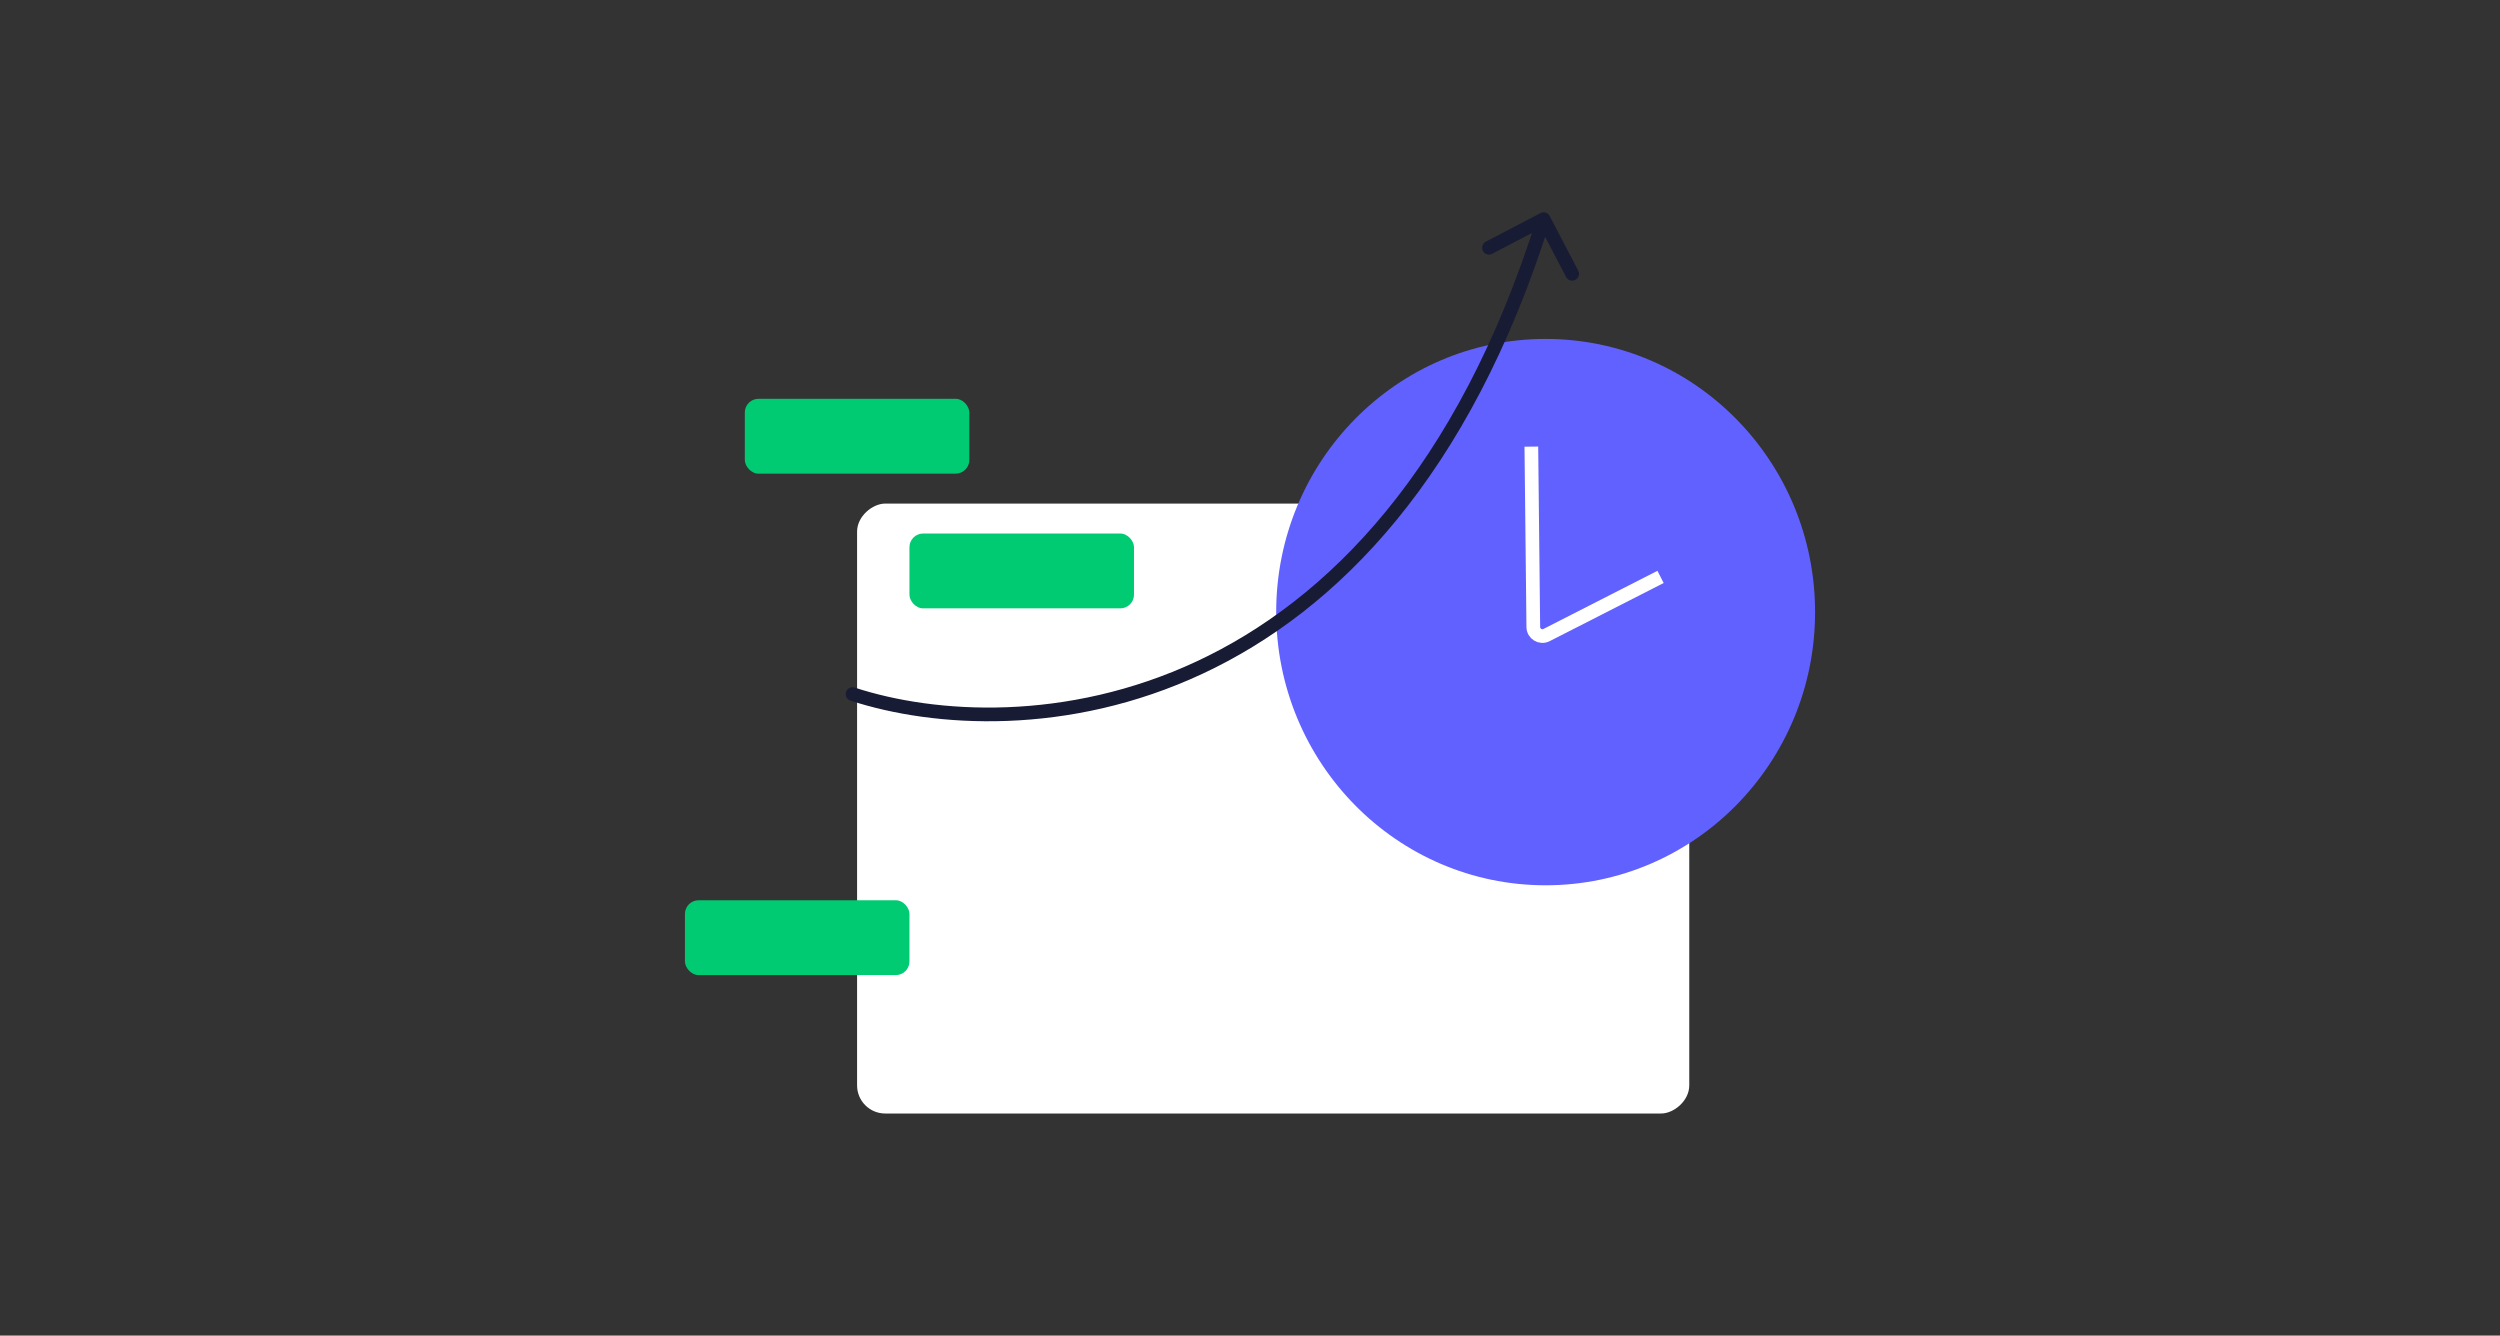
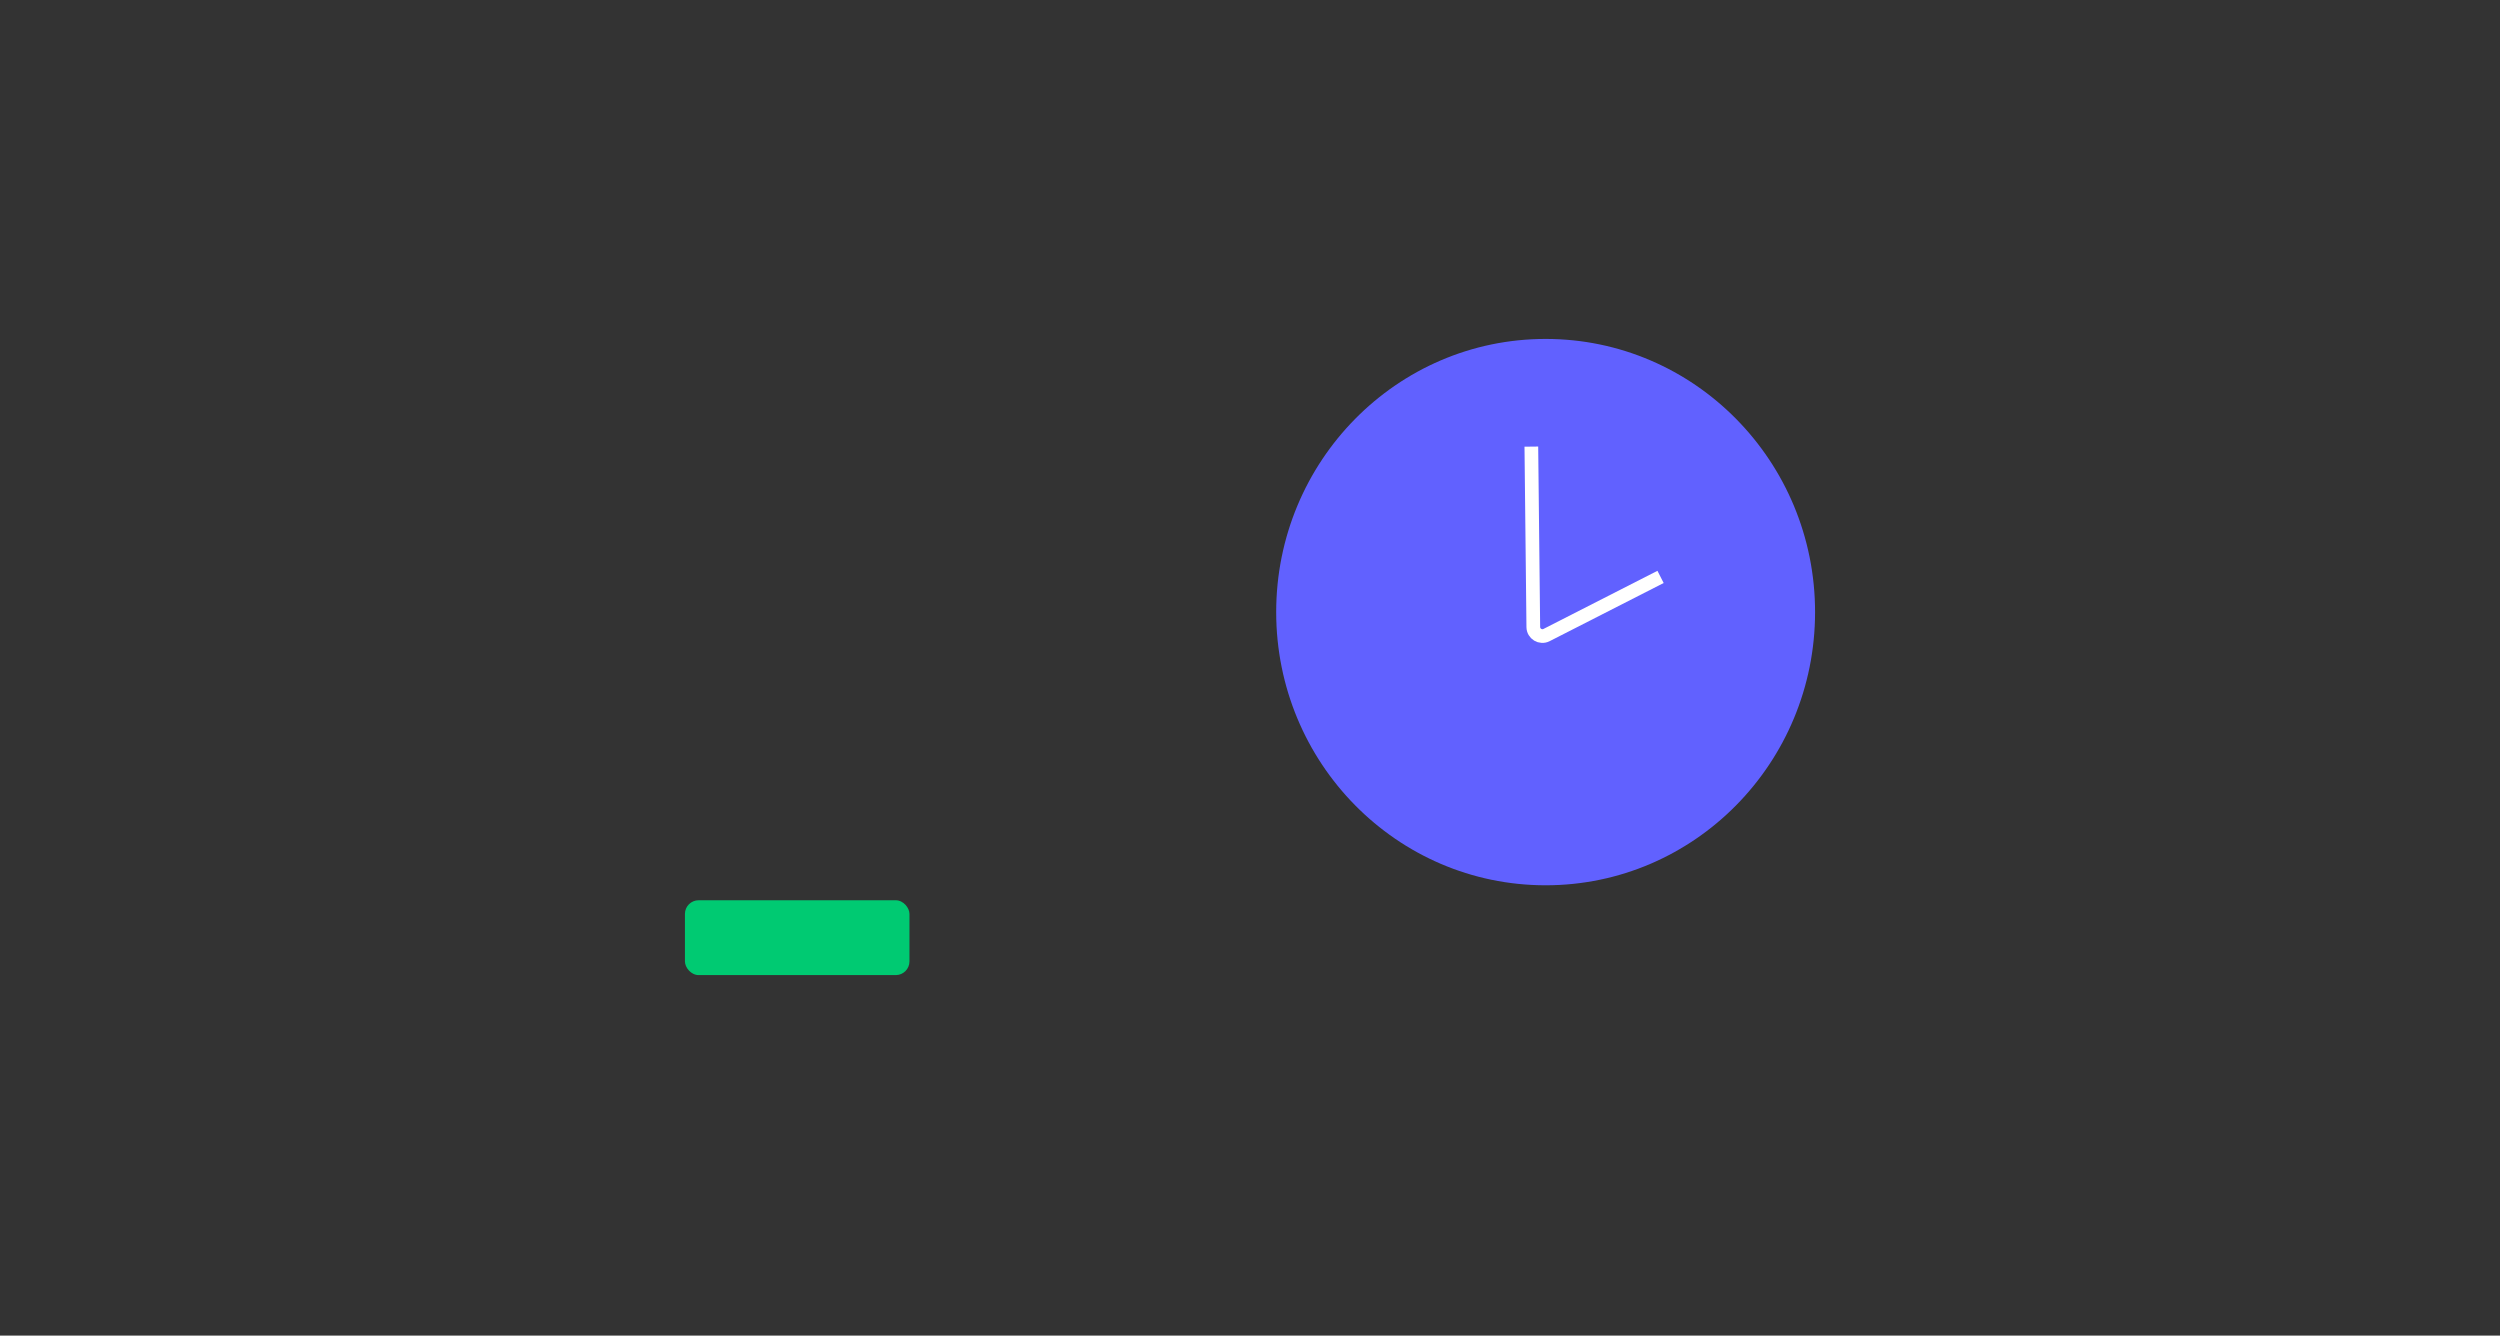
<svg xmlns="http://www.w3.org/2000/svg" width="365" height="195" viewBox="0 0 365 195" fill="none">
  <rect x="0" y="0" width="365" height="195" fill="#333333" stroke="none" />
-   <rect x="246.633" y="73.523" width="89.049" height="121.499" rx="4.104" transform="rotate(90 246.633 73.523)" fill="white" />
  <ellipse cx="225.662" cy="89.368" rx="39.338" ry="39.884" fill="#6161FF" />
  <path d="M223.577 65.206L223.862 91.549C223.872 92.536 224.917 93.168 225.796 92.719L242.441 84.229" stroke="white" stroke-width="2" />
-   <path d="M124.782 100.387C124.257 100.215 123.692 100.501 123.52 101.026C123.348 101.551 123.635 102.116 124.159 102.288L124.782 100.387ZM226.255 31.537C225.999 31.047 225.395 30.858 224.905 31.114L216.928 35.281C216.439 35.536 216.249 36.141 216.505 36.63C216.761 37.12 217.365 37.309 217.854 37.053L224.945 33.349L228.649 40.44C228.905 40.93 229.509 41.119 229.998 40.864C230.488 40.608 230.678 40.004 230.422 39.514L226.255 31.537ZM124.159 102.288C136.331 106.274 155.995 107.517 175.575 98.366C195.191 89.199 214.601 69.658 226.323 32.299L224.414 31.701C212.832 68.617 193.754 87.663 174.728 96.555C155.666 105.463 136.533 104.236 124.782 100.387L124.159 102.288Z" fill="#181B34" />
-   <rect x="108.742" y="58.225" width="32.782" height="10.927" rx="2" fill="#00CA72" />
-   <rect x="132.781" y="77.894" width="32.782" height="10.927" rx="2" fill="#00CA72" />
  <rect x="100" y="131.437" width="32.782" height="10.927" rx="2" fill="#00CA72" />
</svg>